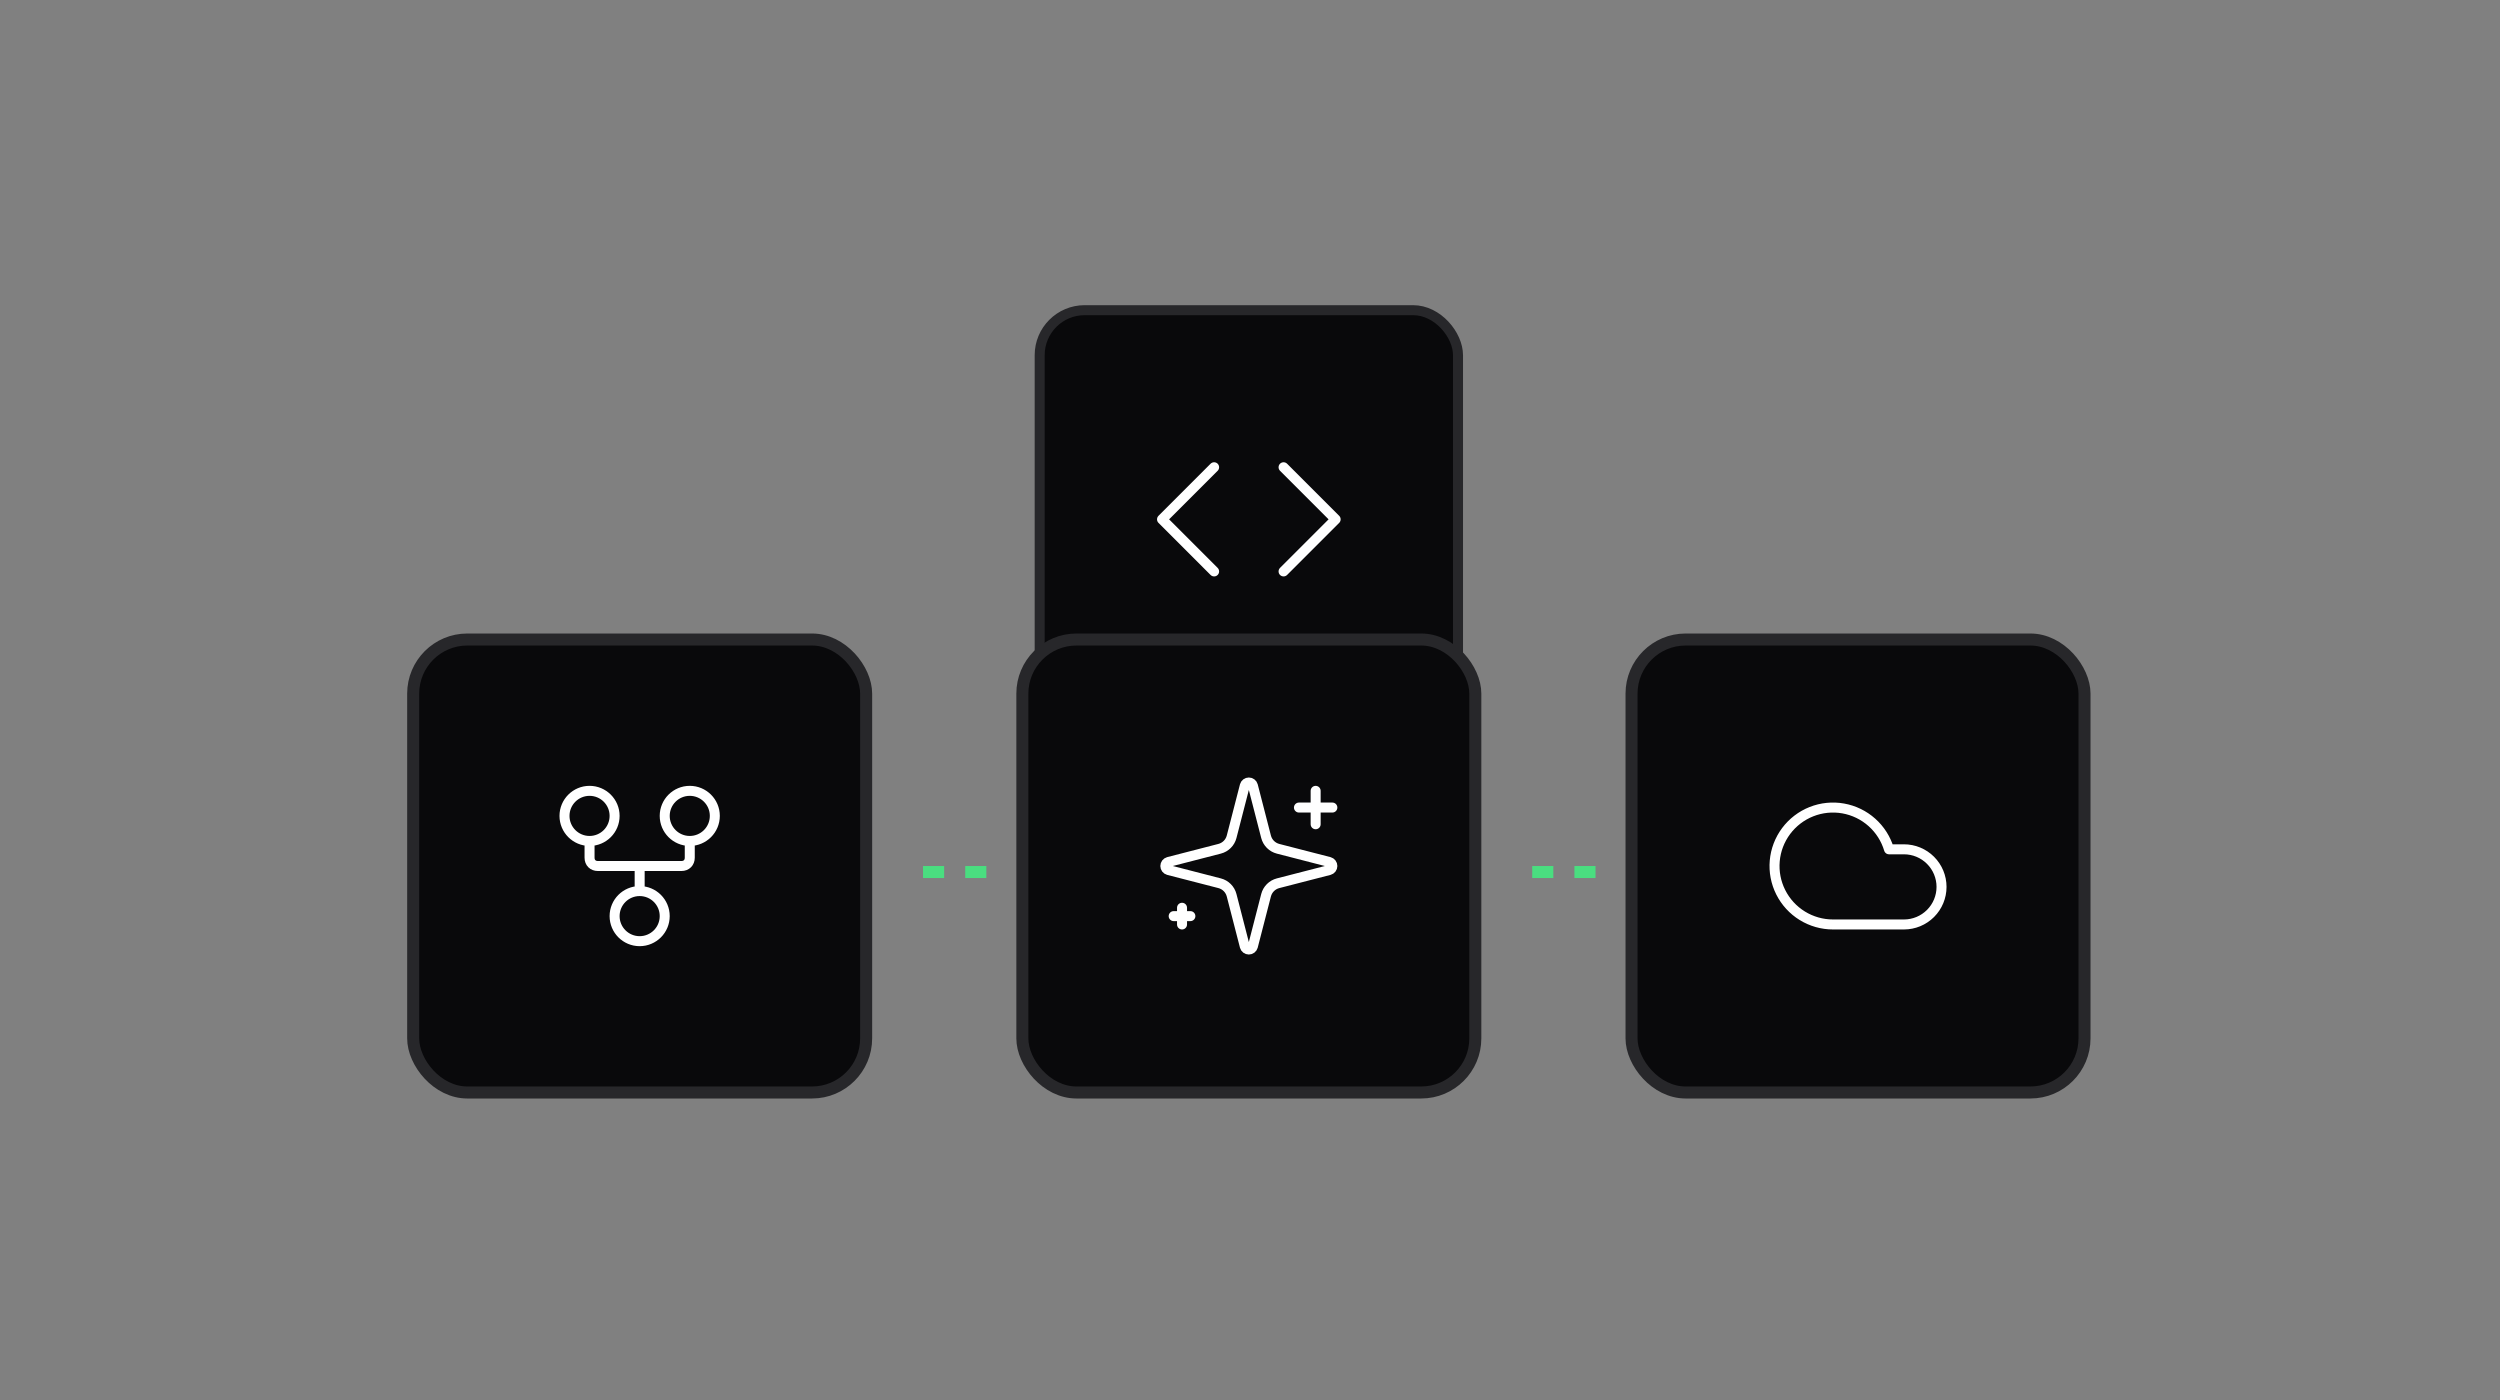
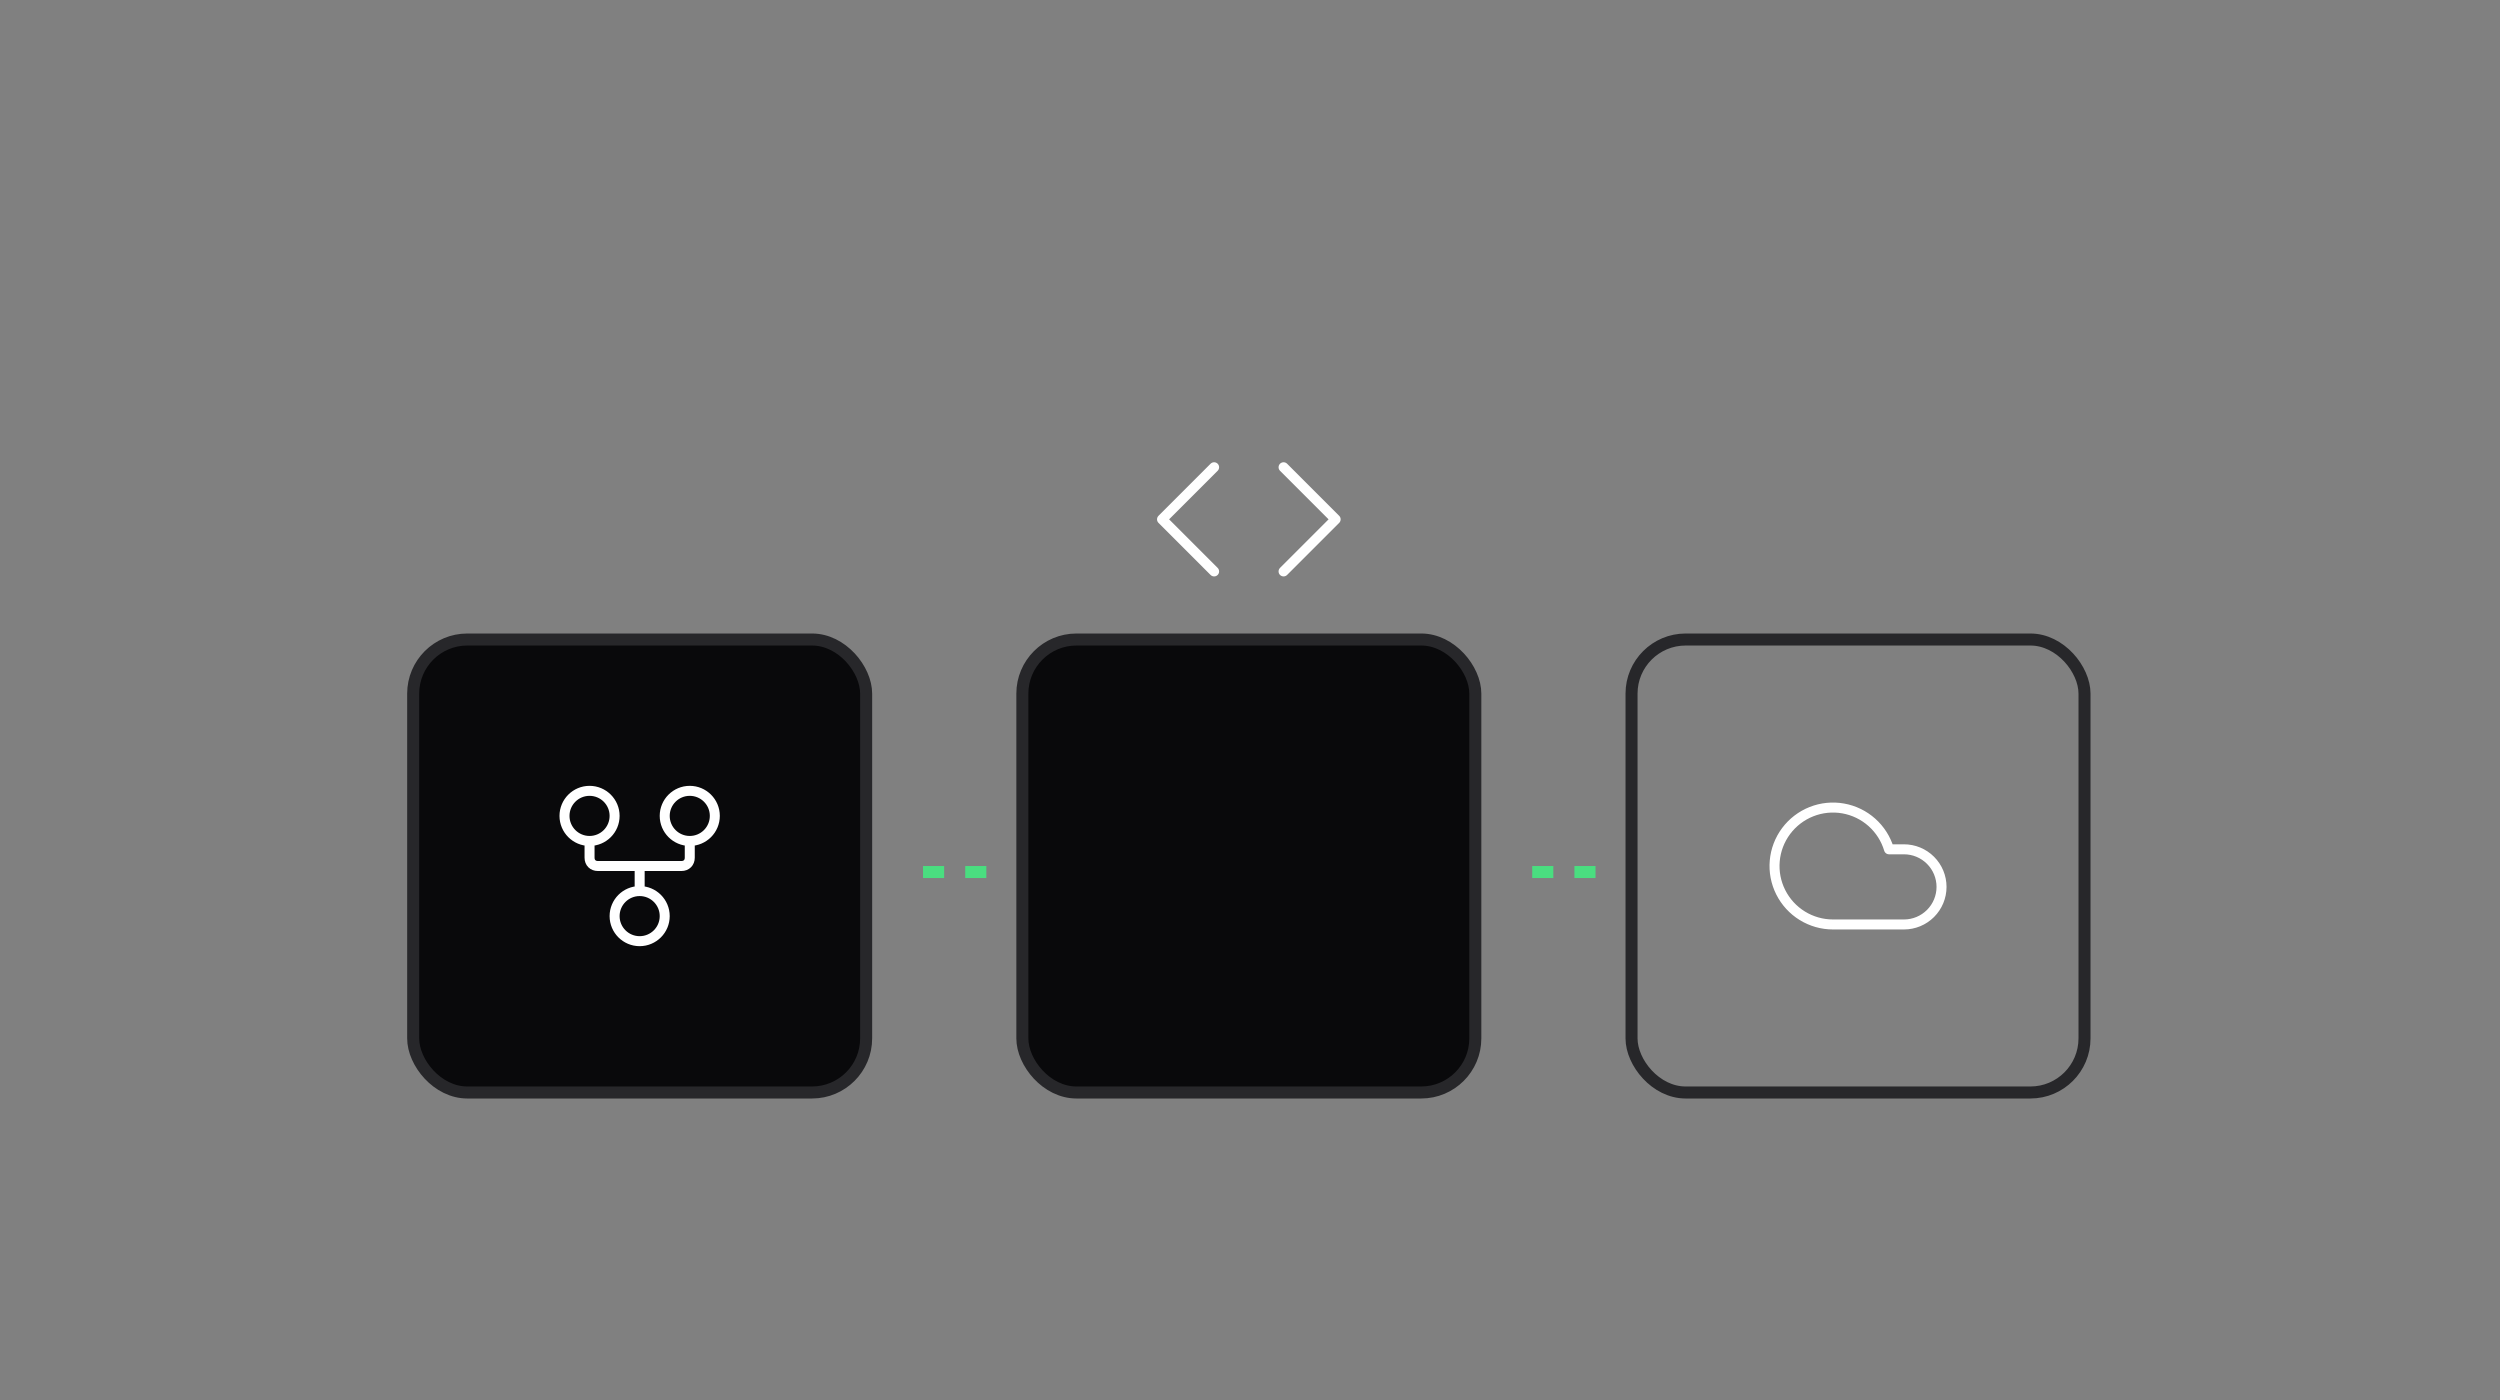
<svg xmlns="http://www.w3.org/2000/svg" fill="none" viewBox="0 0 500 280" height="280" width="500">
  <rect x="0" y="0" width="500" height="280" fill="#808080" stroke="none" />
-   <rect fill="#09090B" rx="9" height="83.668" width="83.668" y="62.034" x="207.934" />
-   <rect stroke-width="2" stroke="#27272A" rx="9" height="83.668" width="83.668" y="62.034" x="207.934" />
  <path stroke-linejoin="round" stroke-linecap="round" stroke-width="2" stroke="white" d="M256.713 114.285L267.129 103.868L256.713 93.451M242.823 93.451L232.406 103.868L242.823 114.285" />
  <rect fill="#09090B" rx="10.823" height="90.595" width="90.595" y="127.904" x="82.635" />
  <rect stroke-width="2.405" stroke="#27272A" rx="10.823" height="90.595" width="90.595" y="127.904" x="82.635" />
  <path stroke-linejoin="round" stroke-linecap="round" stroke-width="2" stroke="white" d="M127.932 178.213C125.164 178.213 122.921 180.456 122.921 183.223C122.921 185.991 125.164 188.234 127.932 188.234C130.699 188.234 132.943 185.991 132.943 183.223C132.943 180.456 130.699 178.213 127.932 178.213ZM127.932 178.213V173.202M117.91 168.191C120.677 168.191 122.921 165.947 122.921 163.18C122.921 160.413 120.677 158.169 117.91 158.169C115.143 158.169 112.899 160.413 112.899 163.18C112.899 165.947 115.143 168.191 117.91 168.191ZM117.91 168.191V171.531C117.91 172.534 118.578 173.202 119.58 173.202H136.283C137.285 173.202 137.953 172.534 137.953 171.531V168.191M137.953 168.191C140.721 168.191 142.964 165.947 142.964 163.18C142.964 160.413 140.721 158.169 137.953 158.169C135.186 158.169 132.943 160.413 132.943 163.18C132.943 165.947 135.186 168.191 137.953 168.191Z" />
  <line stroke-dasharray="4.22 4.22" stroke-width="2.405" stroke="#4ADE80" y2="174.404" x2="180.432" y1="174.404" x1="197.268" />
  <rect fill="#09090B" rx="10.823" height="90.595" width="90.595" y="127.904" x="204.47" />
  <rect stroke-width="2.405" stroke="#27272A" rx="10.823" height="90.595" width="90.595" y="127.904" x="204.47" />
-   <path stroke-linejoin="round" stroke-linecap="round" stroke-width="2" stroke="white" d="M263.13 158.169V164.85M266.471 161.51H259.79M236.406 181.553V184.894M238.076 183.224H234.735M246.322 179.048C246.173 178.47 245.871 177.942 245.449 177.52C245.027 177.098 244.5 176.797 243.922 176.648L233.674 174.005C233.5 173.956 233.346 173.85 233.236 173.705C233.127 173.56 233.067 173.384 233.067 173.202C233.067 173.02 233.127 172.843 233.236 172.698C233.346 172.553 233.5 172.448 233.674 172.398L243.922 169.754C244.5 169.605 245.027 169.304 245.449 168.883C245.871 168.461 246.173 167.934 246.322 167.356L248.964 157.109C249.013 156.933 249.119 156.778 249.264 156.668C249.409 156.558 249.586 156.499 249.769 156.499C249.951 156.499 250.128 156.558 250.273 156.668C250.418 156.778 250.524 156.933 250.573 157.109L253.213 167.356C253.363 167.934 253.664 168.461 254.086 168.883C254.508 169.306 255.036 169.607 255.614 169.756L265.861 172.397C266.037 172.445 266.193 172.55 266.303 172.696C266.414 172.841 266.474 173.019 266.474 173.202C266.474 173.385 266.414 173.562 266.303 173.708C266.193 173.853 266.037 173.958 265.861 174.007L255.614 176.648C255.036 176.797 254.508 177.098 254.086 177.52C253.664 177.942 253.363 178.47 253.213 179.048L250.571 189.295C250.522 189.471 250.417 189.625 250.272 189.735C250.126 189.845 249.949 189.905 249.767 189.905C249.585 189.905 249.407 189.845 249.262 189.735C249.117 189.625 249.012 189.471 248.963 189.295L246.322 179.048Z" />
  <line stroke-dasharray="4.22 4.22" stroke-width="2.405" stroke="#4ADE80" y2="174.404" x2="302.268" y1="174.404" x1="319.104" />
-   <rect fill="#09090B" rx="10.823" height="90.595" width="90.595" y="127.904" x="326.307" />
  <rect stroke-width="2.405" stroke="#27272A" rx="10.823" height="90.595" width="90.595" y="127.904" x="326.307" />
  <path stroke-linejoin="round" stroke-linecap="round" stroke-width="2" stroke="white" d="M380.79 184.894H366.593C364.425 184.893 362.299 184.29 360.454 183.151C358.609 182.012 357.117 180.382 356.145 178.444C355.173 176.506 354.759 174.336 354.949 172.176C355.139 170.016 355.926 167.952 357.222 166.213C358.519 164.475 360.272 163.131 362.288 162.332C364.304 161.533 366.502 161.311 368.637 161.689C370.772 162.068 372.76 163.032 374.378 164.476C375.996 165.919 377.181 167.783 377.801 169.861H380.79C382.784 169.861 384.696 170.653 386.105 172.063C387.515 173.472 388.307 175.384 388.307 177.377C388.307 179.371 387.515 181.283 386.105 182.692C384.696 184.102 382.784 184.894 380.79 184.894Z" />
</svg>